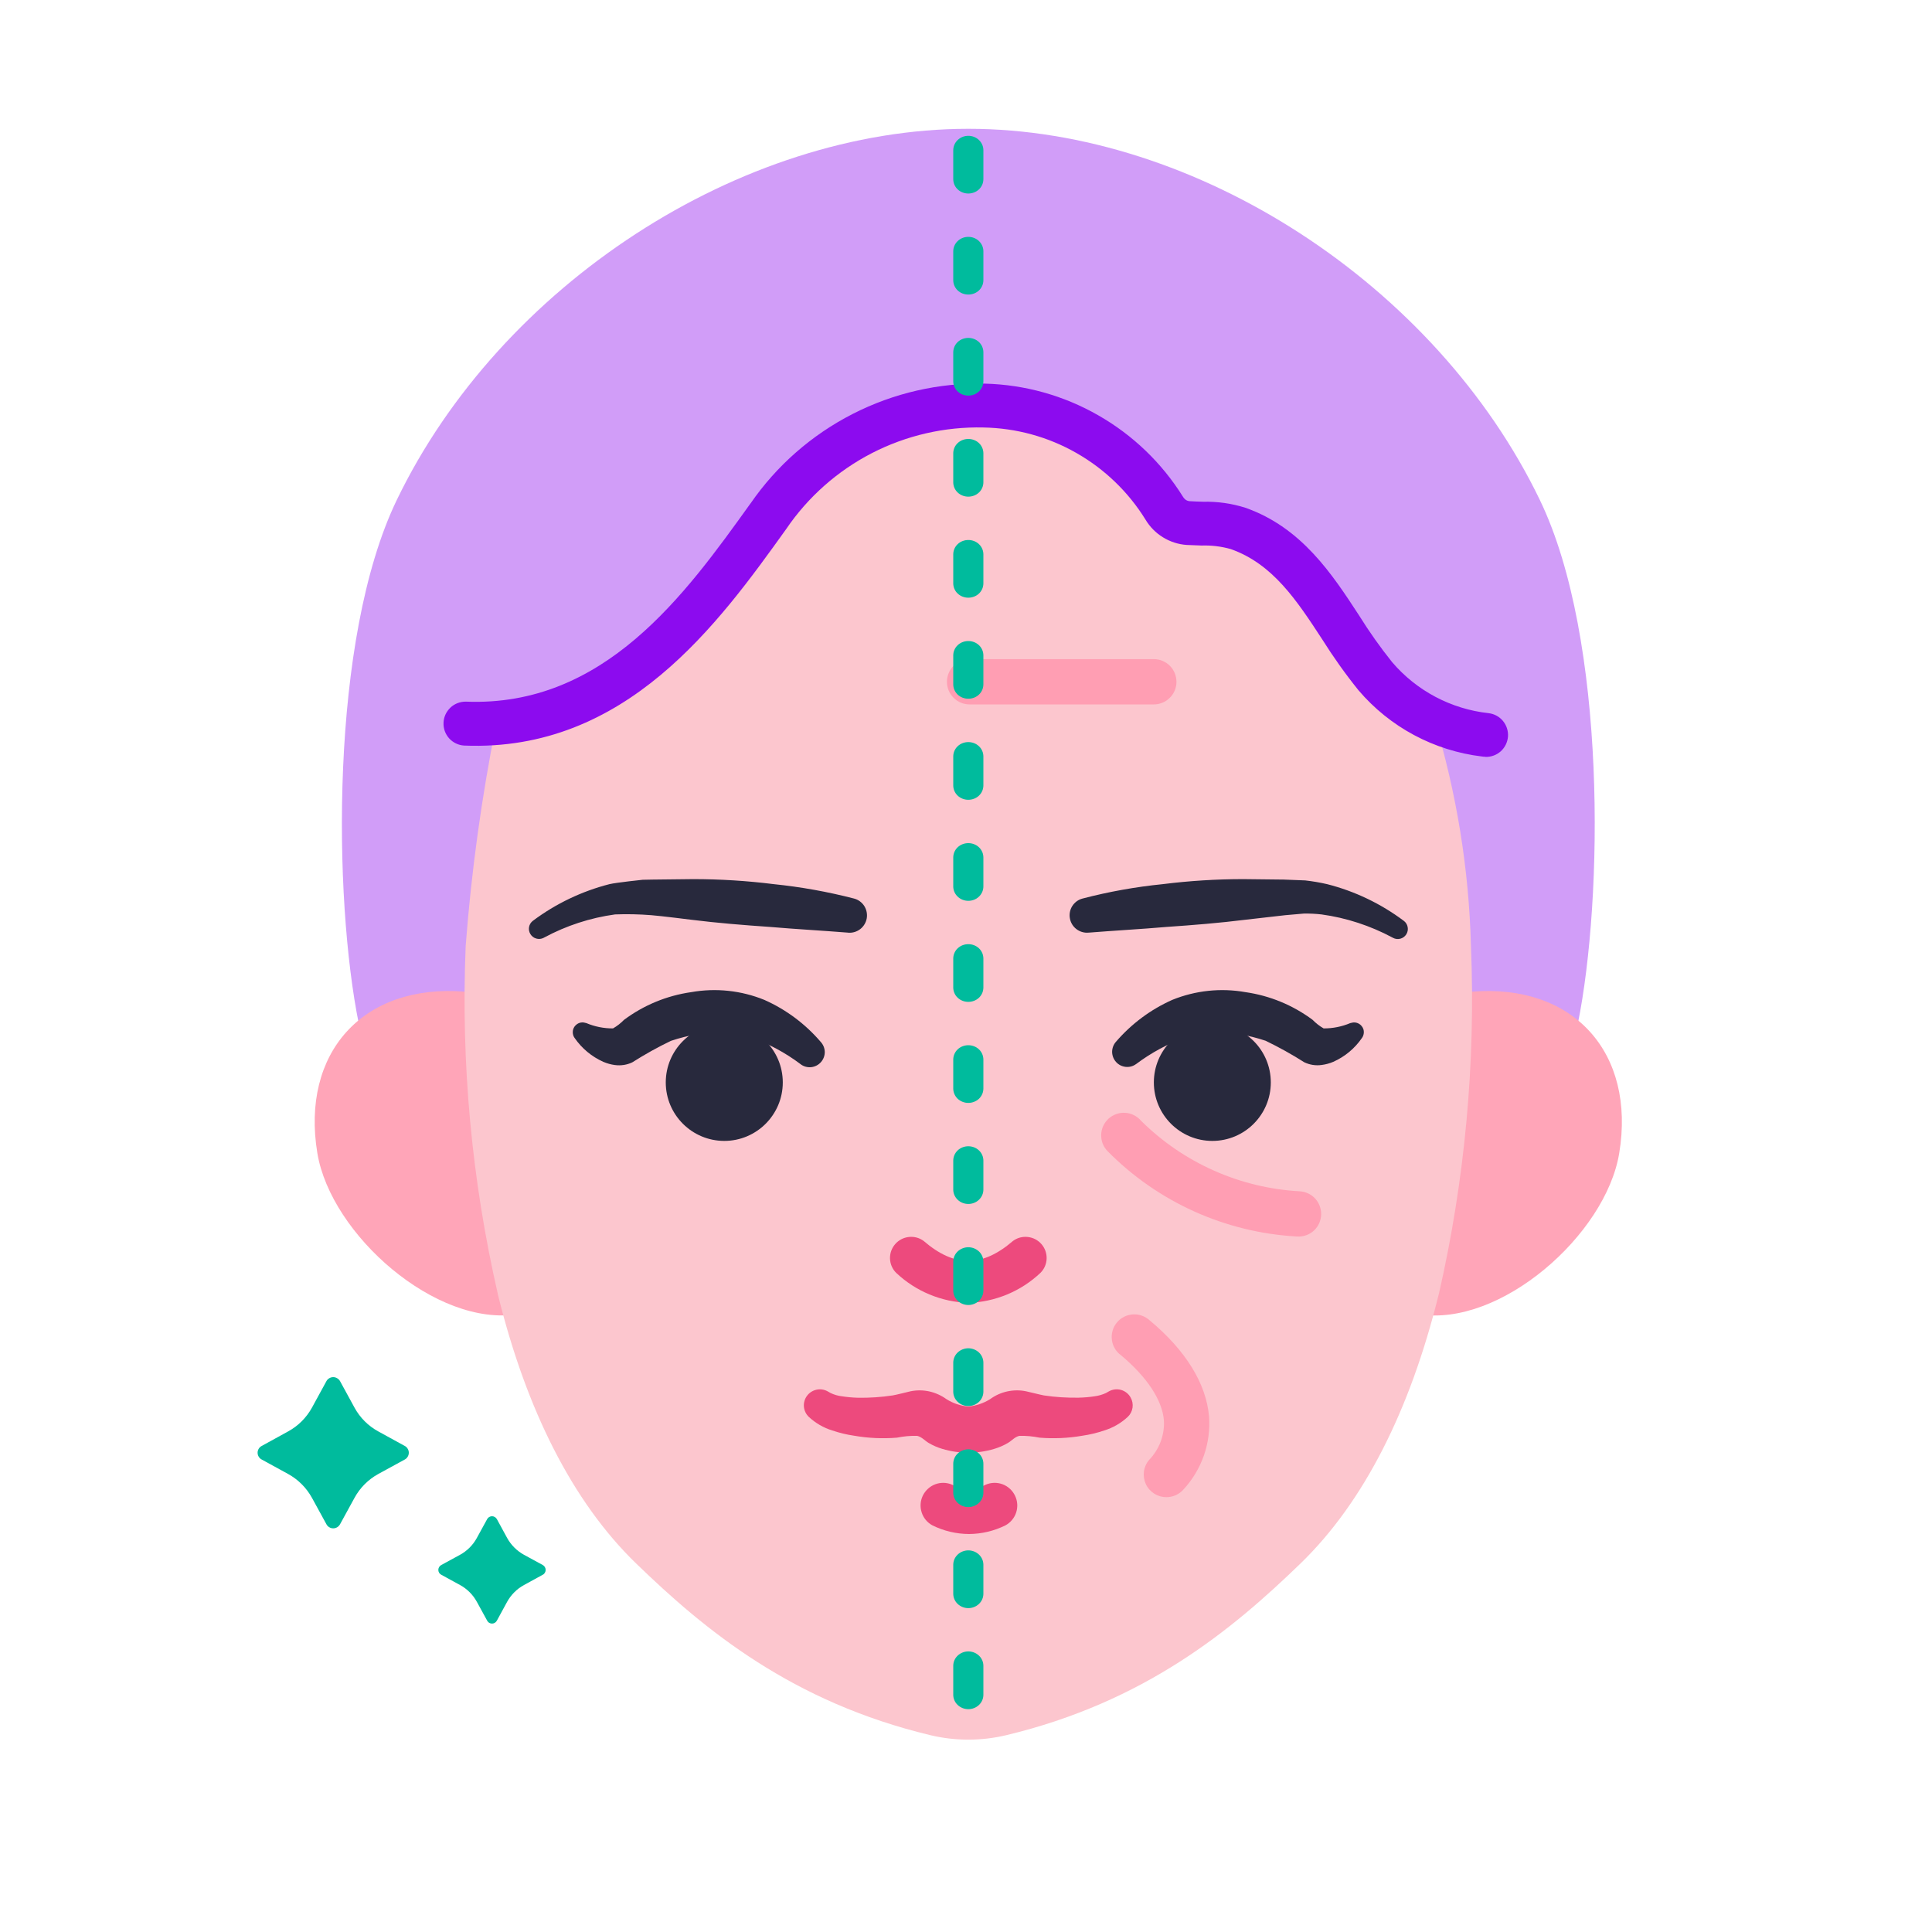
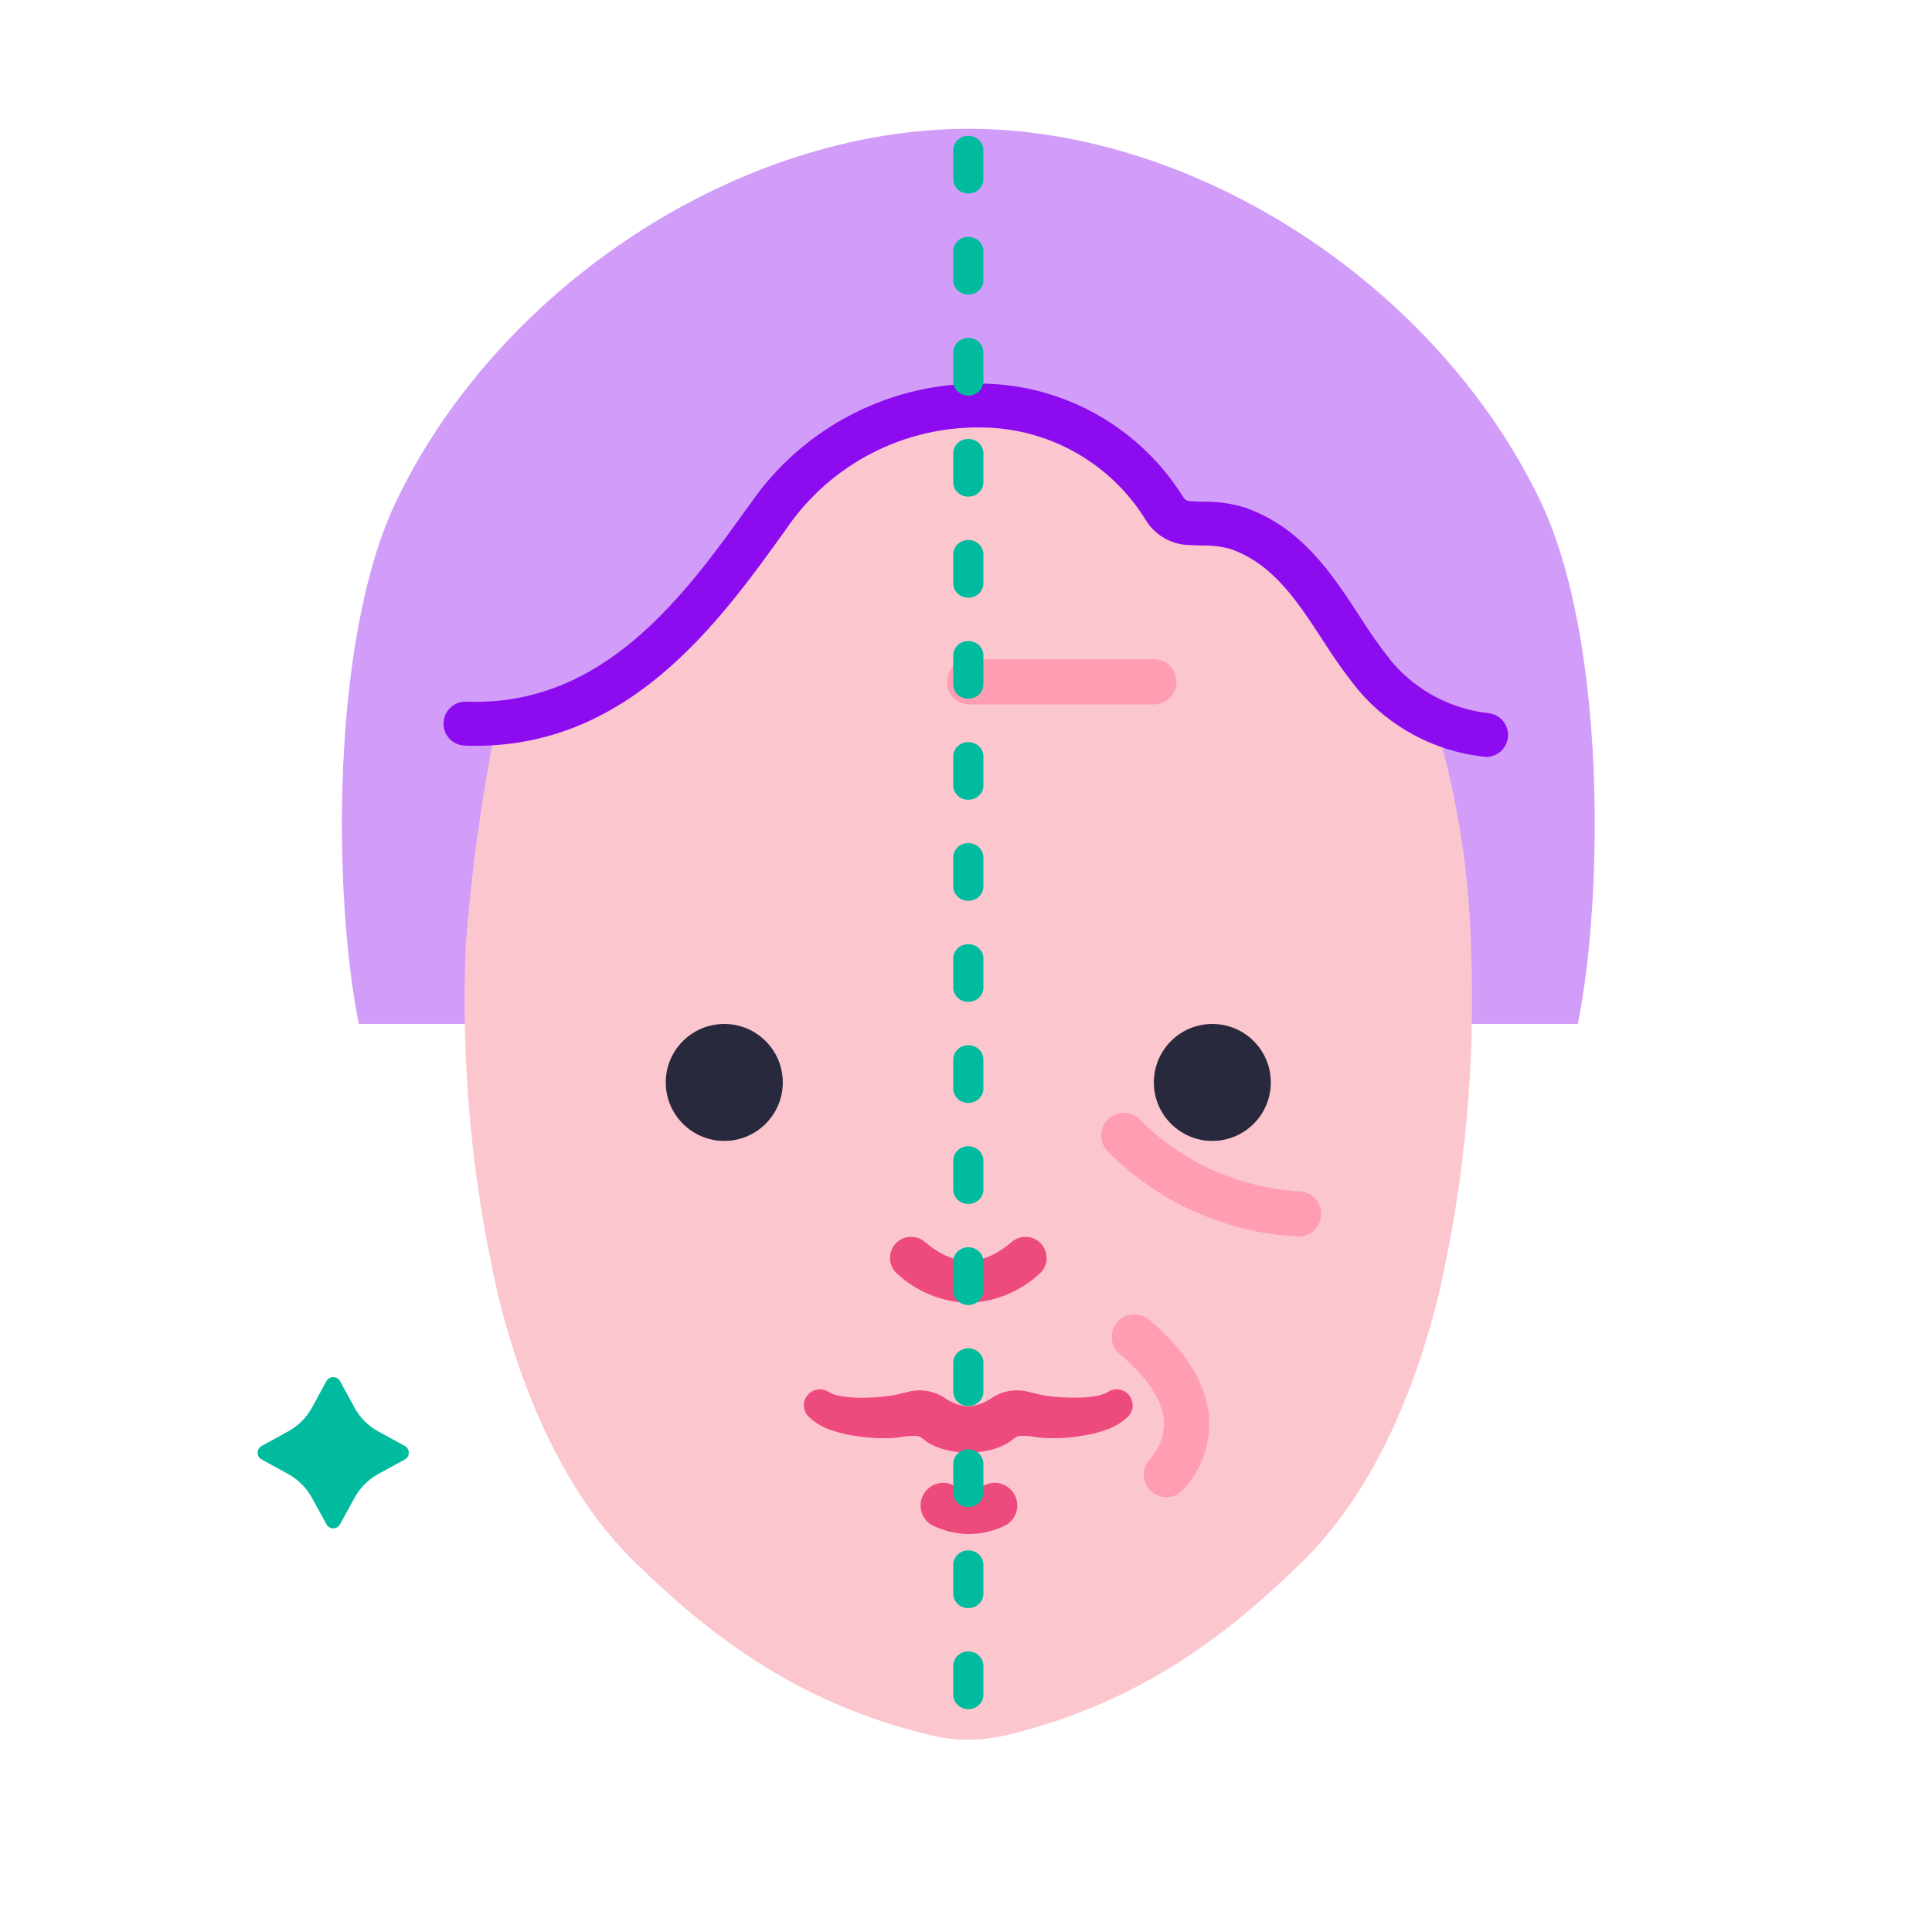
<svg xmlns="http://www.w3.org/2000/svg" width="30" height="30" viewBox="0 0 30 30" fill="none">
  <g clip-path="url(#clip0_486_5562)">
    <path opacity="0.4" d="M23.911 7.764C22.303 4.429 18.578 1.999 15.036 2C11.493 2.001 7.769 4.429 6.161 7.764C5.119 9.924 5.178 13.958 5.572 15.899H24.5C24.894 13.958 24.953 9.924 23.911 7.764Z" fill="#8C0BEF" />
-     <path d="M22.851 15.399L22.028 20.407C23.295 20.614 24.934 19.175 25.143 17.908C25.401 16.351 24.438 15.269 22.851 15.399ZM4.928 17.907C5.139 19.174 6.776 20.613 8.044 20.406L7.221 15.399C5.633 15.269 4.67 16.351 4.928 17.907Z" fill="#FFA5B8" />
    <path d="M22.346 20.078C22.341 20.094 22.339 20.108 22.334 20.124C21.898 21.884 21.186 23.317 20.195 24.277C19.126 25.313 17.771 26.431 15.62 26.945C15.236 27.036 14.836 27.036 14.452 26.945C12.301 26.431 10.946 25.313 9.877 24.277C8.886 23.317 8.173 21.884 7.737 20.124L7.73 20.092C7.324 18.321 7.156 16.504 7.231 14.689C7.319 13.535 7.477 12.386 7.704 11.251C9.509 11.213 10.988 9.329 11.93 8.017C13.601 5.687 16.789 5.799 18.078 7.89C18.116 7.955 18.17 8.011 18.234 8.051C18.298 8.091 18.371 8.116 18.446 8.122C18.708 8.112 18.97 8.139 19.224 8.204C20.787 8.774 20.891 10.702 22.271 11.169C22.618 12.311 22.81 13.495 22.841 14.689C22.915 16.499 22.748 18.311 22.346 20.078Z" fill="#FCC6CE" />
    <path d="M18.825 17.716C19.327 17.716 19.733 17.309 19.733 16.808C19.733 16.306 19.327 15.9 18.825 15.9C18.324 15.9 17.917 16.306 17.917 16.808C17.917 17.309 18.324 17.716 18.825 17.716Z" fill="#28293D" />
    <path d="M11.247 17.716C11.748 17.716 12.155 17.309 12.155 16.808C12.155 16.306 11.748 15.9 11.247 15.9C10.745 15.9 10.338 16.306 10.338 16.808C10.338 17.309 10.745 17.716 11.247 17.716Z" fill="#28293D" />
    <path d="M20.153 19.2H20.132C19.023 19.137 17.978 18.665 17.198 17.875C17.165 17.841 17.139 17.801 17.122 17.757C17.105 17.713 17.098 17.666 17.099 17.619C17.101 17.572 17.111 17.526 17.131 17.483C17.151 17.441 17.179 17.402 17.214 17.37C17.249 17.339 17.289 17.314 17.334 17.299C17.378 17.283 17.425 17.277 17.472 17.28C17.519 17.282 17.565 17.295 17.607 17.316C17.649 17.337 17.687 17.366 17.717 17.402C18.375 18.055 19.248 18.445 20.174 18.498C20.267 18.501 20.355 18.541 20.419 18.608C20.483 18.676 20.517 18.767 20.515 18.86C20.512 18.953 20.473 19.042 20.405 19.106C20.337 19.17 20.246 19.204 20.153 19.201V19.2ZM17.917 10.938H15.055C14.962 10.938 14.873 10.901 14.807 10.835C14.741 10.77 14.704 10.68 14.704 10.587C14.704 10.494 14.741 10.404 14.807 10.338C14.873 10.272 14.962 10.235 15.055 10.235H17.917C18.01 10.235 18.099 10.272 18.165 10.338C18.231 10.404 18.268 10.494 18.268 10.587C18.268 10.68 18.231 10.77 18.165 10.835C18.099 10.901 18.01 10.938 17.917 10.938ZM18.112 23.248C18.044 23.248 17.979 23.229 17.922 23.193C17.866 23.157 17.82 23.105 17.792 23.044C17.764 22.983 17.754 22.915 17.763 22.849C17.772 22.782 17.8 22.72 17.844 22.669C17.922 22.587 17.983 22.491 18.023 22.385C18.062 22.279 18.08 22.166 18.073 22.054C18.047 21.739 17.809 21.38 17.404 21.042C17.365 21.014 17.333 20.978 17.309 20.936C17.285 20.895 17.27 20.849 17.265 20.802C17.259 20.754 17.263 20.706 17.277 20.66C17.29 20.614 17.313 20.572 17.344 20.535C17.374 20.498 17.412 20.468 17.455 20.447C17.497 20.425 17.544 20.413 17.592 20.41C17.639 20.407 17.687 20.413 17.732 20.43C17.777 20.446 17.818 20.471 17.853 20.503C18.412 20.969 18.73 21.484 18.774 21.995C18.789 22.2 18.762 22.406 18.694 22.601C18.626 22.795 18.519 22.974 18.38 23.125C18.347 23.164 18.305 23.195 18.259 23.216C18.213 23.237 18.163 23.248 18.112 23.248Z" fill="#FF9EB3" />
    <path d="M15.036 20.231C14.618 20.217 14.22 20.052 13.916 19.765C13.857 19.707 13.823 19.628 13.82 19.546C13.817 19.463 13.845 19.383 13.899 19.32C13.953 19.257 14.029 19.217 14.111 19.208C14.193 19.198 14.275 19.22 14.342 19.269C14.822 19.682 15.25 19.682 15.73 19.269C15.796 19.22 15.879 19.198 15.961 19.208C16.043 19.217 16.119 19.257 16.173 19.32C16.227 19.383 16.255 19.463 16.252 19.546C16.249 19.628 16.215 19.707 16.156 19.765C15.852 20.052 15.454 20.217 15.036 20.231ZM17.556 21.7C17.524 21.642 17.47 21.6 17.406 21.582C17.343 21.565 17.275 21.573 17.217 21.606L17.173 21.631C17.118 21.656 17.06 21.673 17.001 21.681C16.917 21.694 16.833 21.701 16.749 21.703C16.569 21.706 16.389 21.695 16.21 21.668C16.166 21.661 15.957 21.608 15.933 21.604C15.837 21.584 15.737 21.585 15.64 21.606C15.544 21.627 15.453 21.668 15.373 21.727C15.271 21.79 15.156 21.829 15.036 21.841C14.916 21.83 14.8 21.791 14.698 21.727C14.618 21.669 14.527 21.628 14.431 21.606C14.334 21.585 14.235 21.584 14.138 21.604C14.114 21.609 13.905 21.662 13.861 21.668C13.683 21.695 13.502 21.707 13.322 21.704C13.238 21.702 13.154 21.694 13.07 21.681C13.011 21.674 12.953 21.657 12.898 21.631L12.854 21.606C12.801 21.576 12.739 21.566 12.68 21.579C12.621 21.591 12.568 21.625 12.532 21.673C12.495 21.722 12.478 21.782 12.483 21.842C12.488 21.903 12.515 21.959 12.559 22.001C12.663 22.098 12.787 22.17 12.923 22.212C13.034 22.25 13.148 22.277 13.264 22.294C13.483 22.332 13.706 22.342 13.928 22.324C14.031 22.303 14.137 22.293 14.242 22.296C14.315 22.313 14.36 22.371 14.422 22.407C14.488 22.446 14.558 22.476 14.631 22.498C14.895 22.577 15.176 22.577 15.439 22.498C15.513 22.476 15.583 22.446 15.649 22.407C15.712 22.371 15.755 22.313 15.828 22.296C15.933 22.293 16.039 22.303 16.142 22.324C16.364 22.342 16.587 22.332 16.806 22.294C16.922 22.277 17.037 22.25 17.147 22.212C17.283 22.17 17.408 22.098 17.512 22.001C17.552 21.963 17.578 21.913 17.586 21.858C17.594 21.803 17.583 21.747 17.556 21.7ZM15.046 23.82C14.849 23.819 14.655 23.773 14.479 23.686C14.399 23.643 14.34 23.572 14.312 23.486C14.284 23.4 14.29 23.306 14.329 23.225C14.369 23.143 14.438 23.08 14.522 23.048C14.607 23.016 14.7 23.018 14.784 23.054C14.864 23.096 14.954 23.118 15.046 23.118C15.137 23.118 15.226 23.096 15.307 23.054C15.39 23.018 15.484 23.016 15.569 23.048C15.653 23.08 15.722 23.143 15.761 23.225C15.801 23.306 15.807 23.4 15.779 23.486C15.751 23.572 15.691 23.643 15.612 23.686C15.436 23.773 15.242 23.819 15.046 23.82Z" fill="#ED4A7D" />
-     <path d="M13.168 14.482C12.769 14.45 12.36 14.428 11.952 14.393C11.544 14.365 11.135 14.332 10.727 14.281C10.727 14.281 10.268 14.223 10.114 14.211C9.927 14.196 9.738 14.192 9.551 14.199C9.166 14.252 8.794 14.373 8.452 14.557L8.441 14.563C8.406 14.581 8.365 14.585 8.328 14.574C8.29 14.564 8.257 14.539 8.237 14.506C8.216 14.473 8.208 14.433 8.215 14.395C8.222 14.356 8.244 14.321 8.275 14.298C8.63 14.032 9.034 13.839 9.464 13.729C9.575 13.703 9.98 13.661 9.98 13.661L10.137 13.658L10.764 13.651C11.182 13.651 11.6 13.677 12.015 13.729C12.436 13.772 12.853 13.847 13.263 13.953C13.328 13.97 13.384 14.012 13.42 14.068C13.456 14.125 13.47 14.193 13.459 14.259C13.447 14.326 13.411 14.386 13.358 14.427C13.305 14.468 13.239 14.488 13.171 14.483L13.168 14.482ZM16.808 13.953C17.218 13.846 17.635 13.771 18.056 13.729C18.471 13.677 18.889 13.651 19.307 13.651L19.934 13.658L20.267 13.671C20.381 13.684 20.495 13.703 20.607 13.729C21.037 13.838 21.442 14.032 21.797 14.298C21.829 14.321 21.851 14.356 21.858 14.395C21.866 14.434 21.858 14.474 21.837 14.508C21.816 14.541 21.783 14.566 21.745 14.576C21.707 14.586 21.666 14.582 21.631 14.563L21.62 14.557C21.278 14.374 20.905 14.252 20.52 14.199C20.428 14.189 20.336 14.184 20.244 14.186L19.958 14.211L19.345 14.281C18.936 14.332 18.528 14.365 18.119 14.393C17.712 14.428 17.303 14.45 16.904 14.482H16.9C16.833 14.488 16.766 14.467 16.713 14.426C16.66 14.385 16.624 14.325 16.613 14.259C16.601 14.193 16.615 14.124 16.651 14.068C16.688 14.011 16.743 13.97 16.808 13.953ZM8.923 16.118C9.035 16.28 9.189 16.408 9.368 16.488C9.426 16.513 9.487 16.53 9.549 16.538C9.641 16.55 9.735 16.536 9.818 16.496C10.012 16.373 10.212 16.261 10.419 16.162C10.556 16.116 10.697 16.081 10.841 16.057C11.111 16.006 11.389 16.023 11.652 16.105C11.931 16.204 12.194 16.346 12.431 16.524L12.433 16.526C12.48 16.561 12.539 16.577 12.597 16.571C12.655 16.564 12.709 16.537 12.748 16.492C12.787 16.448 12.808 16.391 12.807 16.332C12.805 16.274 12.782 16.218 12.741 16.175C12.502 15.897 12.204 15.675 11.868 15.526C11.509 15.38 11.115 15.338 10.733 15.406C10.354 15.46 9.996 15.608 9.69 15.836C9.639 15.888 9.582 15.933 9.519 15.969C9.377 15.97 9.237 15.942 9.106 15.887L9.089 15.883C9.059 15.873 9.026 15.874 8.996 15.884C8.966 15.895 8.94 15.915 8.921 15.941C8.903 15.967 8.893 15.998 8.894 16.03C8.894 16.061 8.904 16.093 8.923 16.118ZM21.172 15.985C21.166 15.966 21.157 15.948 21.144 15.933C21.132 15.917 21.116 15.904 21.099 15.895C21.081 15.885 21.062 15.879 21.042 15.877C21.022 15.875 21.002 15.877 20.983 15.883L20.966 15.887C20.835 15.942 20.694 15.97 20.553 15.969C20.49 15.933 20.433 15.888 20.382 15.836C20.076 15.608 19.717 15.46 19.339 15.406C18.957 15.338 18.563 15.38 18.203 15.526C17.868 15.675 17.57 15.897 17.33 16.175C17.291 16.218 17.27 16.273 17.269 16.331C17.269 16.389 17.29 16.445 17.328 16.488C17.366 16.532 17.419 16.559 17.477 16.566C17.534 16.573 17.592 16.558 17.639 16.524L17.641 16.523C17.878 16.345 18.14 16.204 18.419 16.105C18.682 16.022 18.96 16.006 19.231 16.056C19.374 16.08 19.515 16.115 19.653 16.161C19.859 16.261 20.06 16.372 20.253 16.495C20.337 16.535 20.43 16.55 20.522 16.537C20.584 16.529 20.645 16.513 20.703 16.488C20.883 16.408 21.037 16.28 21.148 16.118C21.162 16.099 21.171 16.077 21.175 16.054C21.179 16.031 21.178 16.008 21.172 15.985Z" fill="#28293D" />
    <path d="M23.014 11.747C23.031 11.75 23.047 11.751 23.064 11.751V11.753C23.152 11.756 23.238 11.725 23.304 11.666C23.369 11.607 23.409 11.525 23.416 11.437C23.422 11.35 23.394 11.263 23.338 11.195C23.282 11.127 23.201 11.084 23.114 11.074C22.532 11.01 21.997 10.727 21.617 10.282C21.432 10.051 21.261 9.809 21.104 9.557C20.686 8.916 20.212 8.191 19.337 7.884C19.125 7.817 18.904 7.786 18.681 7.791C18.614 7.789 18.543 7.787 18.467 7.782C18.446 7.779 18.426 7.771 18.409 7.759C18.392 7.746 18.378 7.73 18.368 7.712C18.041 7.188 17.589 6.754 17.052 6.448C16.516 6.141 15.912 5.973 15.295 5.957C14.582 5.941 13.875 6.103 13.24 6.428C12.604 6.753 12.059 7.23 11.654 7.818L11.649 7.824C10.639 9.232 9.385 10.981 7.234 10.895C7.145 10.894 7.058 10.927 6.994 10.988C6.929 11.05 6.89 11.134 6.887 11.223C6.883 11.312 6.915 11.399 6.974 11.465C7.034 11.531 7.118 11.572 7.207 11.577C9.724 11.679 11.16 9.676 12.208 8.215C12.546 7.717 13.004 7.312 13.539 7.036C14.074 6.761 14.669 6.624 15.271 6.638C15.777 6.647 16.272 6.782 16.711 7.032C17.151 7.282 17.521 7.638 17.787 8.068C17.854 8.18 17.947 8.275 18.058 8.343C18.17 8.412 18.296 8.453 18.427 8.462C18.505 8.466 18.583 8.469 18.661 8.471C18.813 8.466 18.965 8.485 19.111 8.526C19.766 8.757 20.138 9.326 20.532 9.929C20.704 10.203 20.892 10.467 21.095 10.719C21.582 11.291 22.268 11.658 23.014 11.747Z" fill="#8C0BEF" />
-     <path d="M7.715 23.588L7.874 23.88C7.935 23.991 8.026 24.082 8.137 24.143L8.429 24.302C8.443 24.31 8.454 24.321 8.461 24.334C8.469 24.347 8.473 24.362 8.473 24.377C8.473 24.393 8.469 24.408 8.461 24.421C8.454 24.434 8.443 24.445 8.429 24.452L8.137 24.612C8.026 24.672 7.935 24.764 7.874 24.874L7.715 25.166C7.707 25.18 7.697 25.191 7.683 25.199C7.67 25.207 7.655 25.211 7.64 25.211C7.625 25.211 7.61 25.207 7.596 25.199C7.583 25.191 7.572 25.18 7.565 25.166L7.405 24.874C7.345 24.764 7.254 24.672 7.143 24.612L6.851 24.452C6.837 24.445 6.826 24.434 6.818 24.421C6.811 24.408 6.806 24.393 6.806 24.377C6.806 24.362 6.811 24.347 6.818 24.334C6.826 24.321 6.837 24.31 6.851 24.302L7.143 24.143C7.254 24.082 7.345 23.991 7.405 23.88L7.565 23.588C7.572 23.575 7.583 23.564 7.596 23.556C7.61 23.548 7.625 23.544 7.64 23.544C7.655 23.544 7.67 23.548 7.683 23.556C7.697 23.564 7.707 23.575 7.715 23.588Z" fill="#00BB9D" />
    <path d="M5.28 21.446L5.505 21.858C5.59 22.014 5.718 22.142 5.874 22.227L6.286 22.453C6.305 22.463 6.32 22.478 6.331 22.497C6.342 22.515 6.348 22.536 6.348 22.558C6.348 22.579 6.342 22.601 6.331 22.619C6.32 22.638 6.305 22.653 6.286 22.663L5.874 22.888C5.718 22.974 5.59 23.102 5.505 23.258L5.28 23.669C5.269 23.688 5.254 23.704 5.236 23.715C5.217 23.726 5.196 23.732 5.174 23.732C5.153 23.732 5.131 23.726 5.113 23.715C5.094 23.704 5.079 23.688 5.069 23.669L4.844 23.258C4.758 23.102 4.63 22.974 4.474 22.888L4.063 22.663C4.044 22.653 4.028 22.638 4.017 22.619C4.006 22.601 4 22.579 4 22.558C4 22.536 4.006 22.515 4.017 22.497C4.028 22.478 4.044 22.463 4.063 22.453L4.474 22.227C4.63 22.142 4.758 22.014 4.844 21.858L5.069 21.446C5.079 21.427 5.094 21.412 5.113 21.401C5.131 21.39 5.153 21.384 5.174 21.384C5.196 21.384 5.217 21.39 5.235 21.401C5.254 21.412 5.269 21.427 5.28 21.446Z" fill="#00BB9D" />
    <path d="M15.036 26.54C14.974 26.54 14.914 26.516 14.87 26.474C14.826 26.432 14.802 26.375 14.802 26.316V25.867C14.802 25.808 14.826 25.751 14.87 25.709C14.914 25.667 14.974 25.643 15.036 25.643C15.098 25.643 15.158 25.667 15.202 25.709C15.246 25.751 15.27 25.808 15.27 25.867V26.316C15.27 26.375 15.246 26.432 15.202 26.474C15.158 26.516 15.098 26.54 15.036 26.54ZM15.036 24.971C14.974 24.971 14.914 24.947 14.87 24.905C14.826 24.863 14.802 24.806 14.802 24.747V24.299C14.802 24.239 14.826 24.182 14.87 24.14C14.914 24.098 14.974 24.074 15.036 24.074C15.098 24.074 15.158 24.098 15.202 24.14C15.246 24.182 15.27 24.239 15.27 24.299V24.747C15.27 24.806 15.246 24.863 15.202 24.905C15.158 24.947 15.098 24.971 15.036 24.971ZM15.036 23.402C14.974 23.402 14.914 23.378 14.87 23.336C14.826 23.294 14.802 23.237 14.802 23.178V22.73C14.802 22.67 14.826 22.613 14.87 22.571C14.914 22.529 14.974 22.505 15.036 22.505C15.098 22.505 15.158 22.529 15.202 22.571C15.246 22.613 15.27 22.67 15.27 22.73V23.178C15.27 23.237 15.246 23.294 15.202 23.336C15.158 23.378 15.098 23.402 15.036 23.402ZM15.036 21.833C14.974 21.833 14.914 21.809 14.87 21.767C14.826 21.725 14.802 21.668 14.802 21.609V21.161C14.802 21.101 14.826 21.044 14.87 21.002C14.914 20.96 14.974 20.936 15.036 20.936C15.098 20.936 15.158 20.96 15.202 21.002C15.246 21.044 15.27 21.101 15.27 21.161V21.609C15.27 21.668 15.246 21.725 15.202 21.767C15.158 21.809 15.098 21.833 15.036 21.833ZM15.036 20.264C14.974 20.264 14.914 20.24 14.87 20.198C14.826 20.156 14.802 20.099 14.802 20.04V19.592C14.802 19.532 14.826 19.475 14.87 19.433C14.914 19.391 14.974 19.367 15.036 19.367C15.098 19.367 15.158 19.391 15.202 19.433C15.246 19.475 15.27 19.532 15.27 19.592V20.04C15.27 20.099 15.246 20.156 15.202 20.198C15.158 20.24 15.098 20.264 15.036 20.264ZM15.036 18.695C14.974 18.695 14.914 18.672 14.87 18.629C14.826 18.587 14.802 18.53 14.802 18.471V18.023C14.802 17.963 14.826 17.906 14.87 17.864C14.914 17.822 14.974 17.799 15.036 17.799C15.098 17.799 15.158 17.822 15.202 17.864C15.246 17.906 15.27 17.963 15.27 18.023V18.471C15.27 18.53 15.246 18.587 15.202 18.629C15.158 18.672 15.098 18.695 15.036 18.695ZM15.036 17.126C14.974 17.126 14.914 17.102 14.87 17.061C14.826 17.018 14.802 16.961 14.802 16.902V16.454C14.802 16.394 14.826 16.337 14.87 16.295C14.914 16.253 14.974 16.23 15.036 16.23C15.098 16.23 15.158 16.253 15.202 16.295C15.246 16.337 15.27 16.394 15.27 16.454V16.902C15.27 16.961 15.246 17.018 15.202 17.061C15.158 17.102 15.098 17.126 15.036 17.126ZM15.036 15.557C14.974 15.557 14.914 15.534 14.87 15.492C14.826 15.45 14.802 15.393 14.802 15.333V14.885C14.802 14.825 14.826 14.768 14.87 14.726C14.914 14.684 14.974 14.661 15.036 14.661C15.098 14.661 15.158 14.684 15.202 14.726C15.246 14.768 15.27 14.825 15.27 14.885V15.333C15.27 15.393 15.246 15.45 15.202 15.492C15.158 15.534 15.098 15.557 15.036 15.557ZM15.036 13.988C14.974 13.988 14.914 13.965 14.87 13.922C14.826 13.88 14.802 13.823 14.802 13.764V13.316C14.802 13.256 14.826 13.199 14.87 13.157C14.914 13.115 14.974 13.092 15.036 13.092C15.098 13.092 15.158 13.115 15.202 13.157C15.246 13.199 15.27 13.256 15.27 13.316V13.764C15.27 13.823 15.246 13.88 15.202 13.922C15.158 13.965 15.098 13.988 15.036 13.988ZM15.036 12.419C14.974 12.419 14.914 12.396 14.87 12.354C14.826 12.312 14.802 12.255 14.802 12.195V11.747C14.802 11.687 14.826 11.63 14.87 11.588C14.914 11.546 14.974 11.523 15.036 11.523C15.098 11.523 15.158 11.546 15.202 11.588C15.246 11.63 15.27 11.687 15.27 11.747V12.195C15.27 12.255 15.246 12.312 15.202 12.354C15.158 12.396 15.098 12.419 15.036 12.419ZM15.036 10.85C14.974 10.85 14.914 10.827 14.87 10.785C14.826 10.743 14.802 10.686 14.802 10.626V10.178C14.802 10.118 14.826 10.061 14.87 10.019C14.914 9.977 14.974 9.954 15.036 9.954C15.098 9.954 15.158 9.977 15.202 10.019C15.246 10.061 15.27 10.118 15.27 10.178V10.626C15.27 10.686 15.246 10.743 15.202 10.785C15.158 10.827 15.098 10.85 15.036 10.85ZM15.036 9.281C14.974 9.281 14.914 9.258 14.87 9.216C14.826 9.174 14.802 9.117 14.802 9.057V8.609C14.802 8.549 14.826 8.492 14.87 8.45C14.914 8.408 14.974 8.385 15.036 8.385C15.098 8.385 15.158 8.408 15.202 8.45C15.246 8.492 15.27 8.549 15.27 8.609V9.057C15.27 9.117 15.246 9.174 15.202 9.216C15.158 9.258 15.098 9.281 15.036 9.281ZM15.036 7.712C14.974 7.712 14.914 7.689 14.87 7.647C14.826 7.605 14.802 7.548 14.802 7.488V7.04C14.802 6.98 14.826 6.923 14.87 6.881C14.914 6.839 14.974 6.816 15.036 6.816C15.098 6.816 15.158 6.839 15.202 6.881C15.246 6.923 15.27 6.98 15.27 7.04V7.488C15.27 7.548 15.246 7.605 15.202 7.647C15.158 7.689 15.098 7.712 15.036 7.712ZM15.036 6.143C14.974 6.143 14.914 6.12 14.87 6.078C14.826 6.036 14.802 5.979 14.802 5.919V5.471C14.802 5.412 14.826 5.354 14.87 5.312C14.914 5.27 14.974 5.247 15.036 5.247C15.098 5.247 15.158 5.27 15.202 5.312C15.246 5.354 15.27 5.412 15.27 5.471V5.919C15.27 5.979 15.246 6.036 15.202 6.078C15.158 6.12 15.098 6.143 15.036 6.143ZM15.036 4.574C14.974 4.574 14.914 4.551 14.87 4.509C14.826 4.467 14.802 4.41 14.802 4.35V3.902C14.802 3.843 14.826 3.786 14.87 3.744C14.914 3.701 14.974 3.678 15.036 3.678C15.098 3.678 15.158 3.701 15.202 3.744C15.246 3.786 15.27 3.843 15.27 3.902V4.35C15.27 4.41 15.246 4.467 15.202 4.509C15.158 4.551 15.098 4.574 15.036 4.574ZM15.036 3.005C14.974 3.005 14.914 2.982 14.87 2.94C14.826 2.898 14.802 2.841 14.802 2.781V2.333C14.802 2.274 14.826 2.217 14.87 2.175C14.914 2.132 14.974 2.109 15.036 2.109C15.098 2.109 15.158 2.132 15.202 2.175C15.246 2.217 15.27 2.274 15.27 2.333V2.781C15.27 2.841 15.246 2.898 15.202 2.94C15.158 2.982 15.098 3.005 15.036 3.005Z" fill="#00BB9D" />
  </g>
  <defs>
    <clipPath id="clip0_486_5562">
      <rect width="30" height="30" fill="white" />
    </clipPath>
  </defs>
</svg>